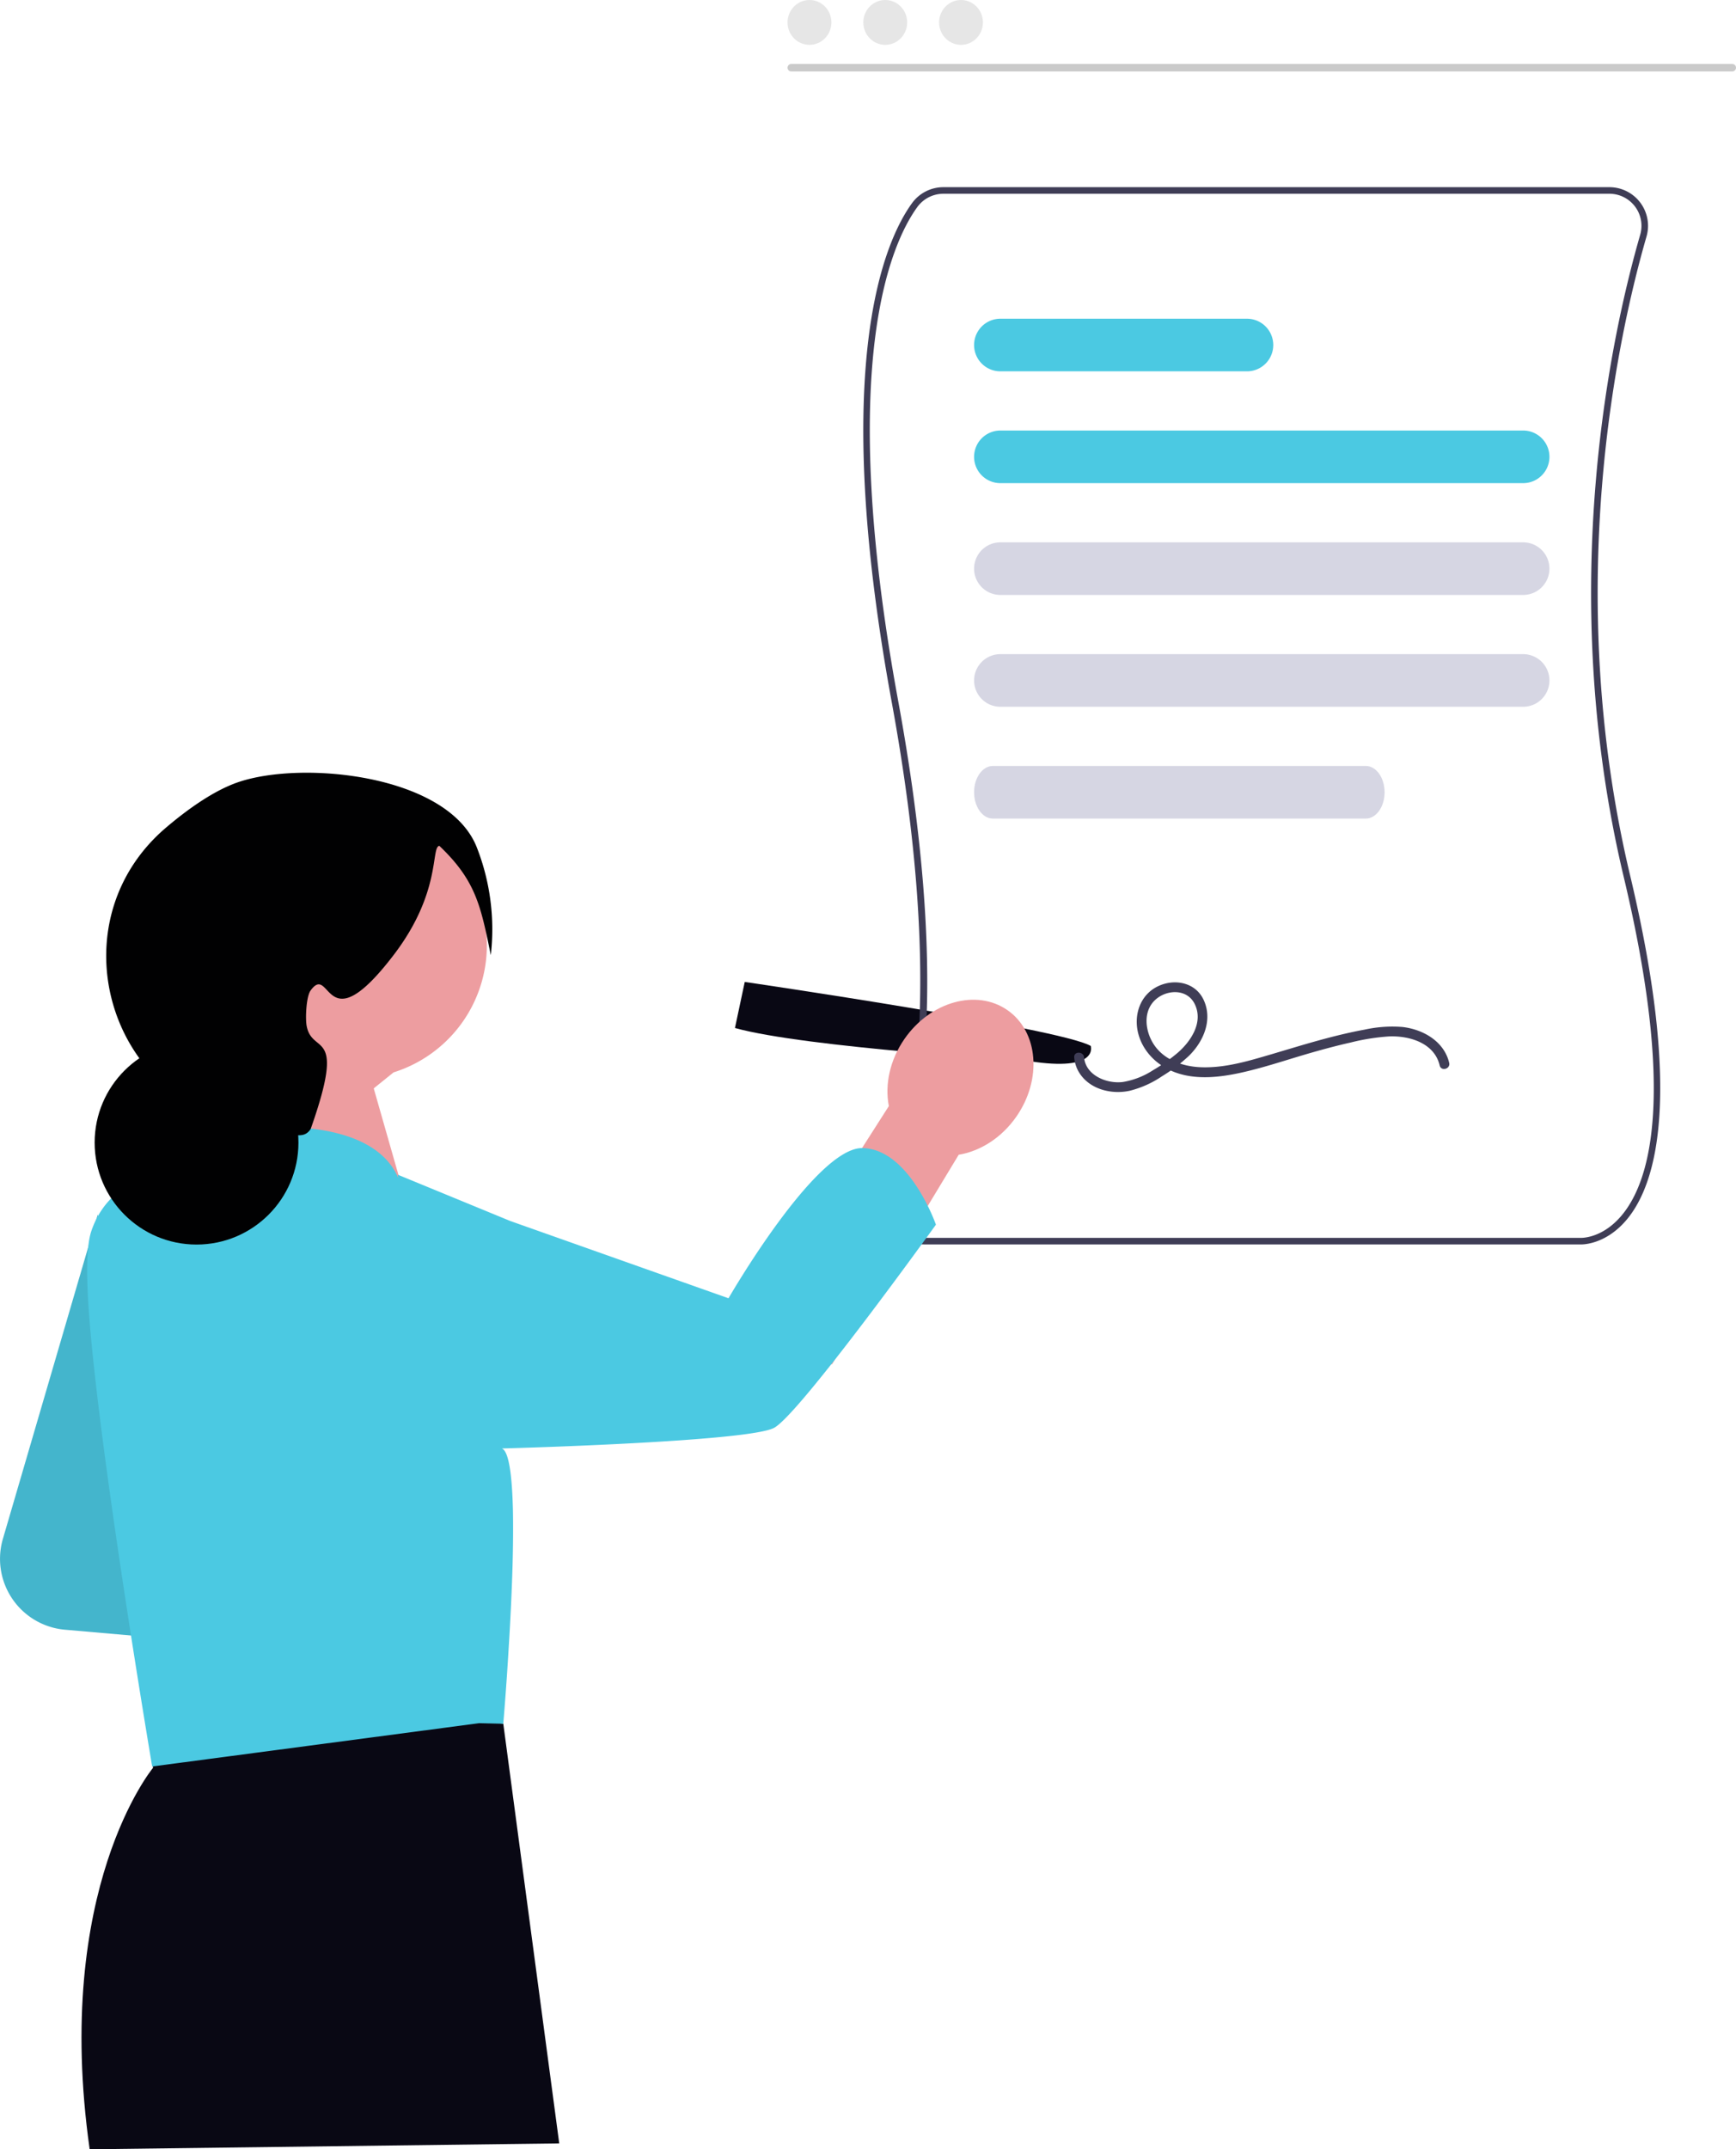
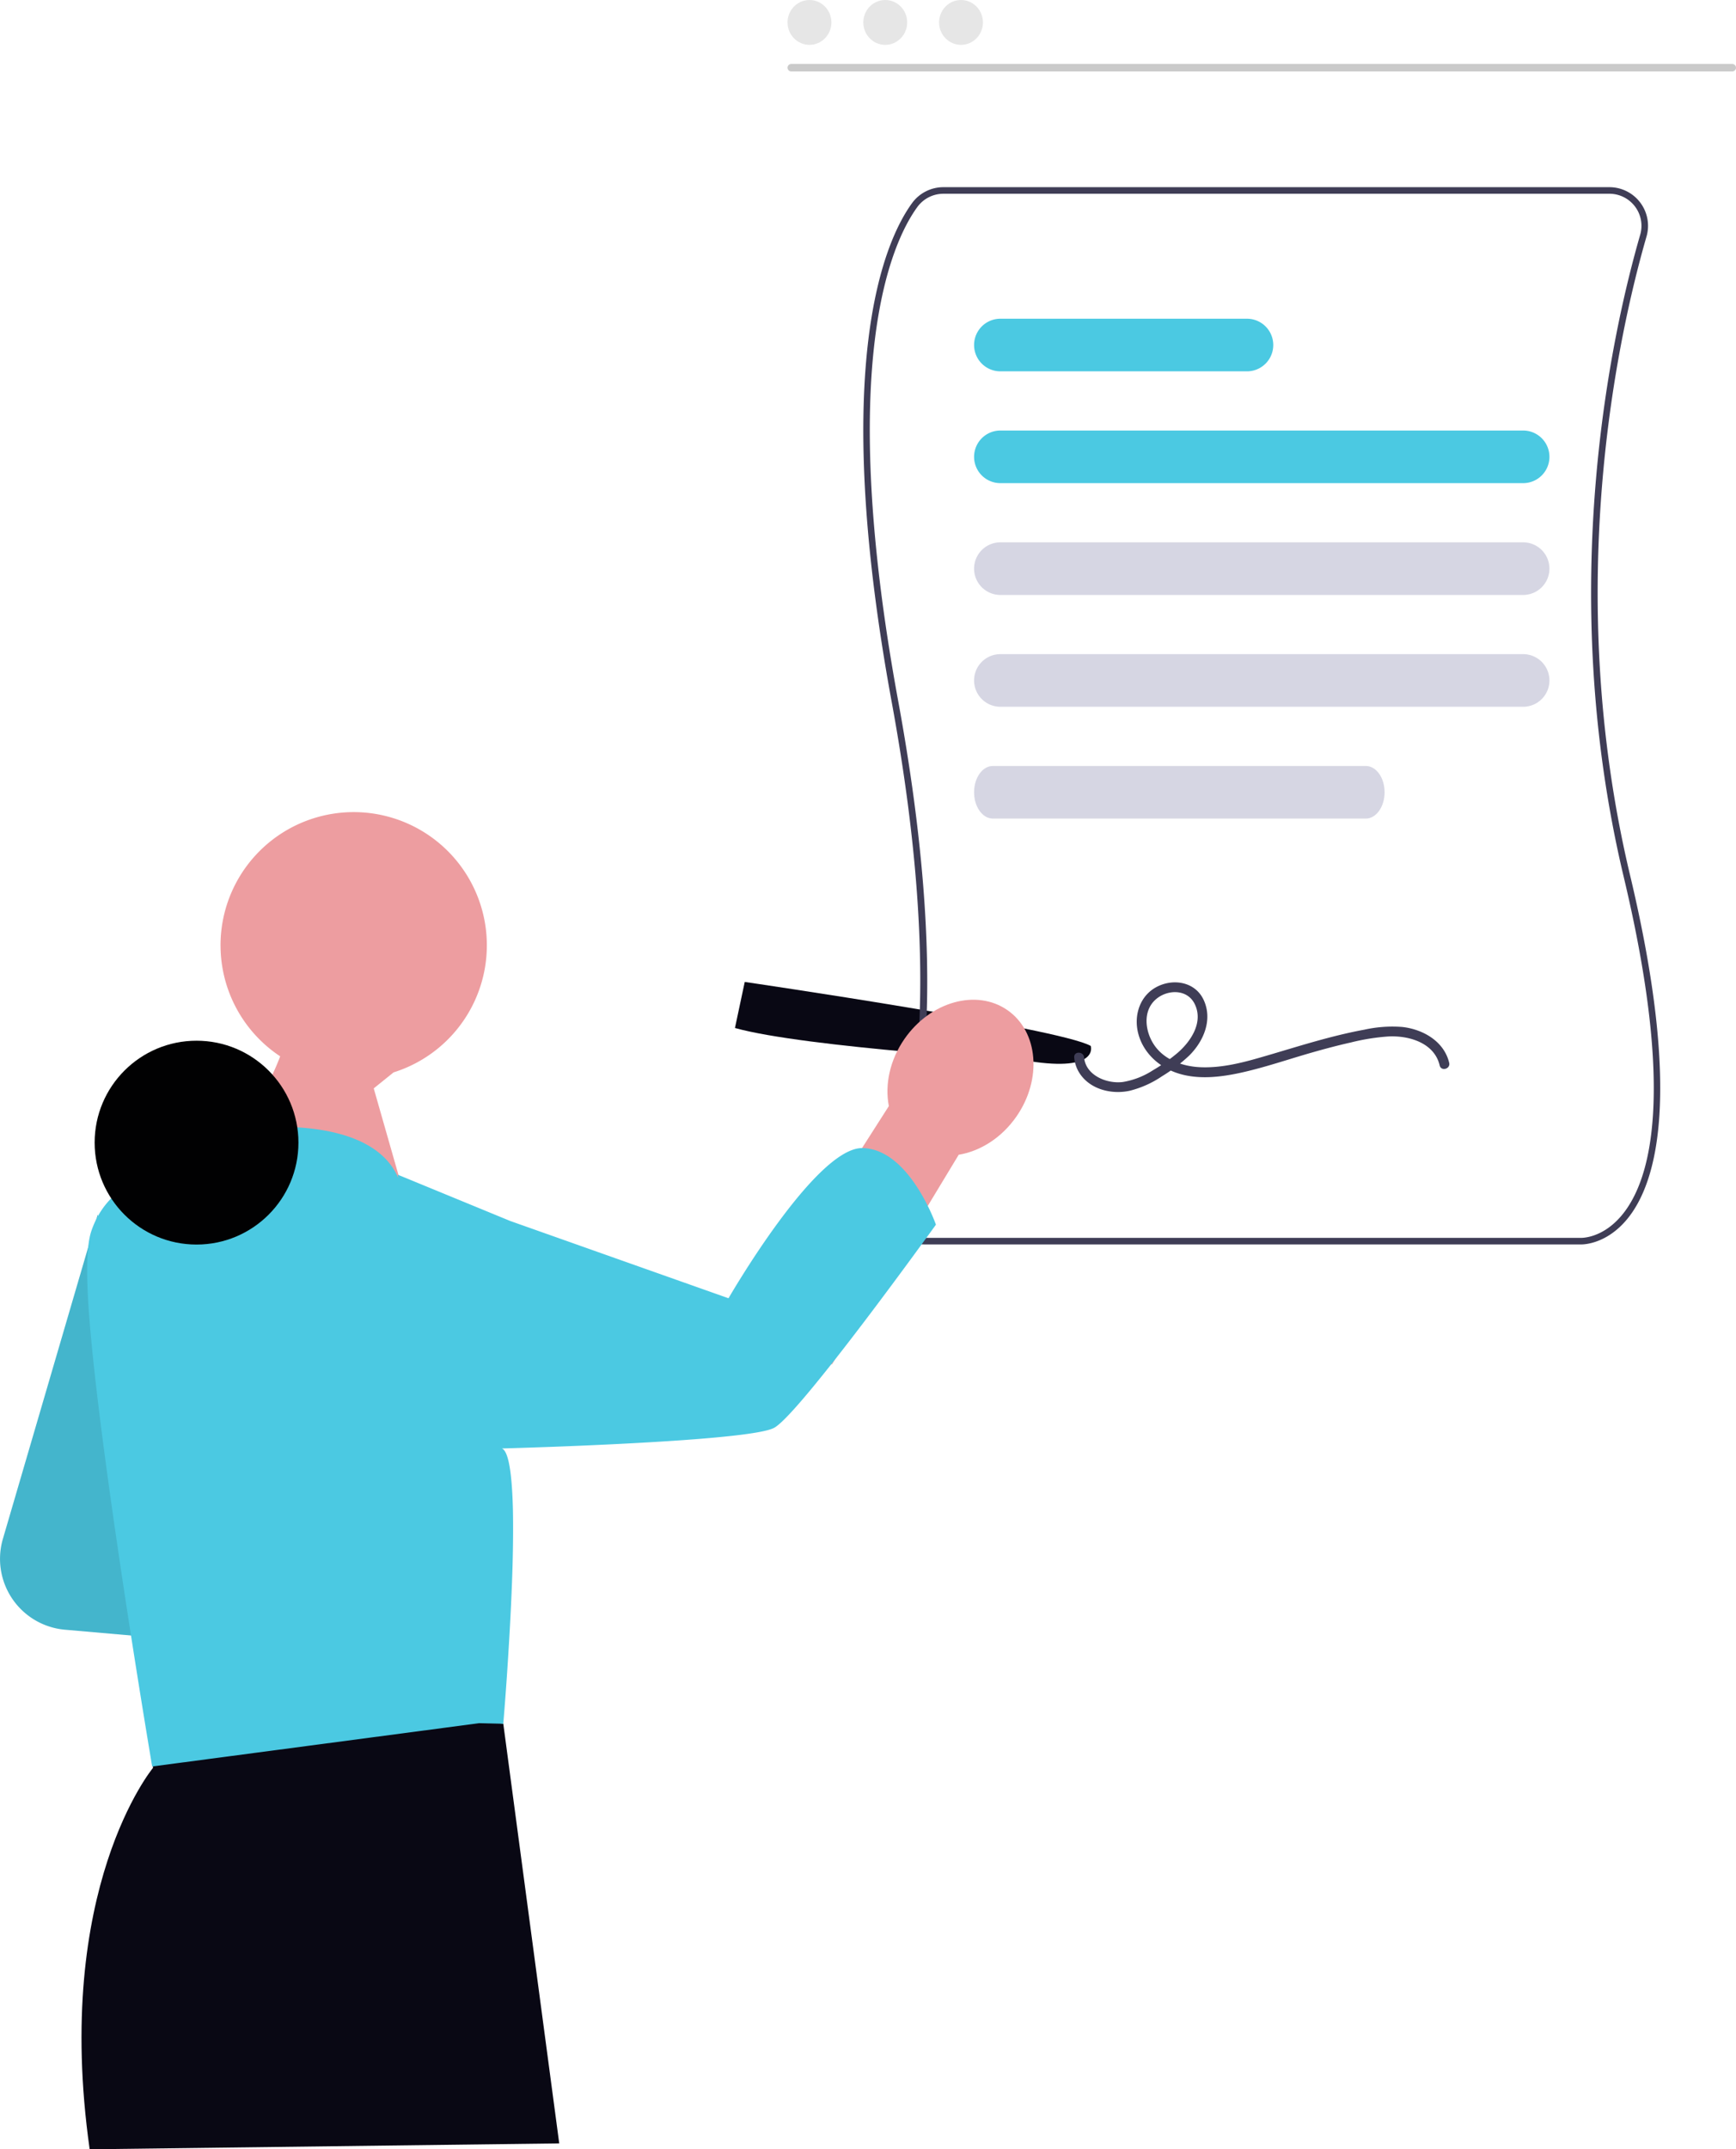
<svg xmlns="http://www.w3.org/2000/svg" width="646.327" height="800" viewBox="0 0 646.327 800" role="img" artist="Katerina Limpitsouni" source="https://undraw.co/">
  <g transform="translate(-637 -140)">
-     <path d="M131.4.164V17.688S13.2,25.317.419,21.185c0,0-5.239-8.875,21.331-10.295C21.755,10.89,104.453-1.559,131.4.164Z" transform="matrix(-0.978, -0.208, 0.208, -0.978, 1039.104, 550.126)" fill="#090814" />
+     <path d="M131.4.164V17.688S13.2,25.317.419,21.185c0,0-5.239-8.875,21.331-10.295C21.755,10.89,104.453-1.559,131.4.164" transform="matrix(-0.978, -0.208, 0.208, -0.978, 1039.104, 550.126)" fill="#090814" />
    <g transform="translate(958.419 209.669)">
      <path d="M550.009,624.357a2.437,2.437,0,0,1-.256-.006H305.613a14.382,14.382,0,0,1-13.379-19.71c8.858-22.132,20.785-75.229,1.142-182.186-23.2-126.3-2.429-171.941,7.576-185.7a14.445,14.445,0,0,1,11.65-5.931H560.564A14.386,14.386,0,0,1,574.4,249.191C564.056,284.958,542.753,379.728,568.294,487c19.362,81.323,10.055,114.493-1.163,128C559.731,623.906,551.578,624.357,550.009,624.357ZM312.6,233.273a11.992,11.992,0,0,0-9.67,4.922c-9.82,13.507-30.175,58.457-7.148,183.822,18.763,102.175,9.665,156.2-1.275,183.538a11.735,11.735,0,0,0,1.2,11.095,11.951,11.951,0,0,0,9.908,5.256h244.2c.386.019,8.258.237,15.51-8.566,10.808-13.116,19.684-45.583.589-125.777-25.675-107.833-4.261-203.1,6.137-239.05a11.938,11.938,0,0,0-11.486-15.242Z" transform="translate(-282.807 -230.822)" fill="#3f3d56" />
      <path d="M318.06,324.41H512.684a9.792,9.792,0,1,0,0-19.585H318.06a9.792,9.792,0,1,0,0,19.585Z" transform="translate(-267.026 -214.244)" fill="#4BC9E2" />
      <path d="M318.06,358.41H512.684a9.792,9.792,0,1,0,0-19.585H318.06a9.792,9.792,0,1,0,0,19.585Z" transform="translate(-267.026 -206.626)" fill="#d6d6e3" />
      <path d="M318.06,290.41h91.8a9.792,9.792,0,1,0,0-19.585h-91.8a9.792,9.792,0,1,0,0,19.585Z" transform="translate(-267.026 -221.861)" fill="#4BC9E2" />
      <path d="M514.715,517.309c-1.976-8.366-11.258-11.109-18.845-10.8a80.456,80.456,0,0,0-14.212,2.249c-4.877,1.091-9.708,2.383-14.511,3.753-8.811,2.513-17.532,5.551-26.488,7.517-7.456,1.632-15.559,2.6-22.995.337-7.148-2.171-13.212-7.5-15.156-14.865-1.832-6.942.684-14.533,7.411-17.7,6.135-2.893,13.883-1.422,16.925,5.121,3.426,7.377,0,15.419-5.426,20.76a60.8,60.8,0,0,1-10.083,7.659,37.551,37.551,0,0,1-12.074,5.408c-7.081,1.512-15.517-.716-19.171-7.482a12.644,12.644,0,0,1-1.434-4.941c-.216-2.353,3.457-2.337,3.671,0,.619,6.736,8.508,9.891,14.408,9.152a29.289,29.289,0,0,0,11.17-4.335,65.458,65.458,0,0,0,9.252-6.526c5-4.33,9.694-11.456,6.334-18.213-2.736-5.5-9.871-5.447-14.209-1.9-5.255,4.3-4.317,12.1-.852,17.2,3.834,5.65,10.792,8.019,17.35,8.275,7.125.277,14.2-1.357,21-3.291,8.461-2.4,16.838-5.092,25.34-7.354,4.827-1.284,9.691-2.443,14.6-3.345A48.2,48.2,0,0,1,500.884,503c7.663.885,15.484,5.345,17.371,13.335.543,2.3-3,3.279-3.541.979Z" transform="translate(-300.132 -190.405)" fill="#3f3d56" />
      <path d="M318.06,358.41H512.684a9.792,9.792,0,1,0,0-19.585H318.06a9.792,9.792,0,1,0,0,19.585Z" transform="translate(-267.026 -165.008)" fill="#d6d6e3" />
      <path d="M315.254,358.41H454.112c3.859,0,6.987-4.384,6.987-9.792s-3.128-9.792-6.987-9.792H315.254c-3.859,0-6.987,4.384-6.987,9.792S311.4,358.41,315.254,358.41Z" transform="translate(-267.026 -123.39)" fill="#d6d6e3" />
    </g>
    <path d="M575.456,258.3h350.4a1.394,1.394,0,0,0,0-2.787h-350.4a1.394,1.394,0,0,0,0,2.787Z" transform="translate(356.113 -91.704)" fill="#cacaca" />
    <ellipse cx="8.166" cy="8.348" rx="8.166" ry="8.348" transform="translate(986.626 140)" fill="#e6e6e6" />
    <ellipse cx="8.166" cy="8.348" rx="8.166" ry="8.348" transform="translate(958.415 140)" fill="#e6e6e6" />
    <ellipse cx="8.166" cy="8.348" rx="8.166" ry="8.348" transform="translate(930.207 140)" fill="#e6e6e6" />
    <path d="M375.285,239.583,339.969,360.3a26.47,26.47,0,0,0,23.1,33.8l38.537,3.373Z" transform="translate(298.108 352.502)" fill="#4BC9E2" />
    <path d="M375.285,239.583,339.969,360.3a26.47,26.47,0,0,0,23.1,33.8l38.537,3.373Z" transform="translate(298.108 352.502)" opacity="0.1" />
    <path d="M827.13,180.787l-47.239,78.124-22.242-28.179,43.469-68.057c-1.544-7.918.326-17.108,5.852-25.045,9.67-13.887,26.825-18.657,38.317-10.655s12.971,25.747,3.3,39.634c-5.526,7.937-13.5,12.879-21.459,14.178Z" transform="translate(166.807 389.028)" fill="#ed9da0" />
    <path d="M415.181,483.036l-5.673,19.293.192,19.563s-37.311,44.876-23.565,141.941l174.823-2.192-20.825-156.19L415.181,483.036Z" transform="translate(284.248 276.167)" fill="#090814" />
    <path d="M458.5,70.913a49.577,49.577,0,1,1,64.431,47.311l-7.392,5.955,13.27,46.446L513.35,181.564l-48.859-40.716s10.555-13.444,16.216-28.6a49.523,49.523,0,0,1-22.2-41.331Z" transform="translate(260.604 420.934)" fill="#ed9da0" />
    <path d="M674.811,199.9c-17.5-.267-49.861,55.9-49.861,55.9l-26.579-9.4-54.665-19.353-41.9-17.243.184,1.266c-.165-.4-.344-.8-.542-1.2-4.4-9.076-17.2-19.753-53.521-17.637l-17.1,13.5-2.326,1.849a52.75,52.75,0,0,0-21.546,3.356c-7.779,3.127-15.559,8.962-19.239,19.868-1.907,5.625-1.907,17.256-.763,32.033,4.138,53.5,23.421,167.241,23.421,167.241l121.736-16.115,8.981.21s1.068-12.26,2.021-28.315c.591-9.419,1.125-20.116,1.43-30.412.21-7.551.267-14.872.133-21.317-.019-.4-.019-.8-.038-1.2-.362-11.764-1.544-20.287-4.08-21.221,0,0,7.875-.21,19.239-.629,27.457-1.03,75.315-3.337,82.141-7.055,9.648-5.244,60.233-75.62,60.233-75.62s-9.839-28.219-27.361-28.505Z" transform="translate(283.283 367.433)" fill="#4BC9E2" />
-     <path d="M539.68,67.883c-3.745-18.322-5.541-27.707-19.154-40.668-3.231.457.853,17.211-16.956,40.548-25.889,33.925-23.308,2.82-30.964,13.27-1.662,2.269-2.021,10.454-1.474,13.27,2.158,11.127,14.93.262,1.474,38.336-2,2.961-4.362,2.241-7.372,2.212-.233,0,1.294-.294-4.423-1.474-2.729-.564-6.548-1.229-11.127-2-53.192-8.961-71.974-76.078-30.86-111,9.354-7.945,18.535-13.966,26.505-16.756,24.007-8.4,78.7-2.941,89.205,24.329a83.52,83.52,0,0,1,5.147,39.931Z" transform="translate(280.048 427.624)" fill="#010102" />
    <ellipse cx="37.937" cy="37.937" rx="37.937" ry="37.937" transform="translate(672.236 527.37)" fill="#010102" />
  </g>
</svg>